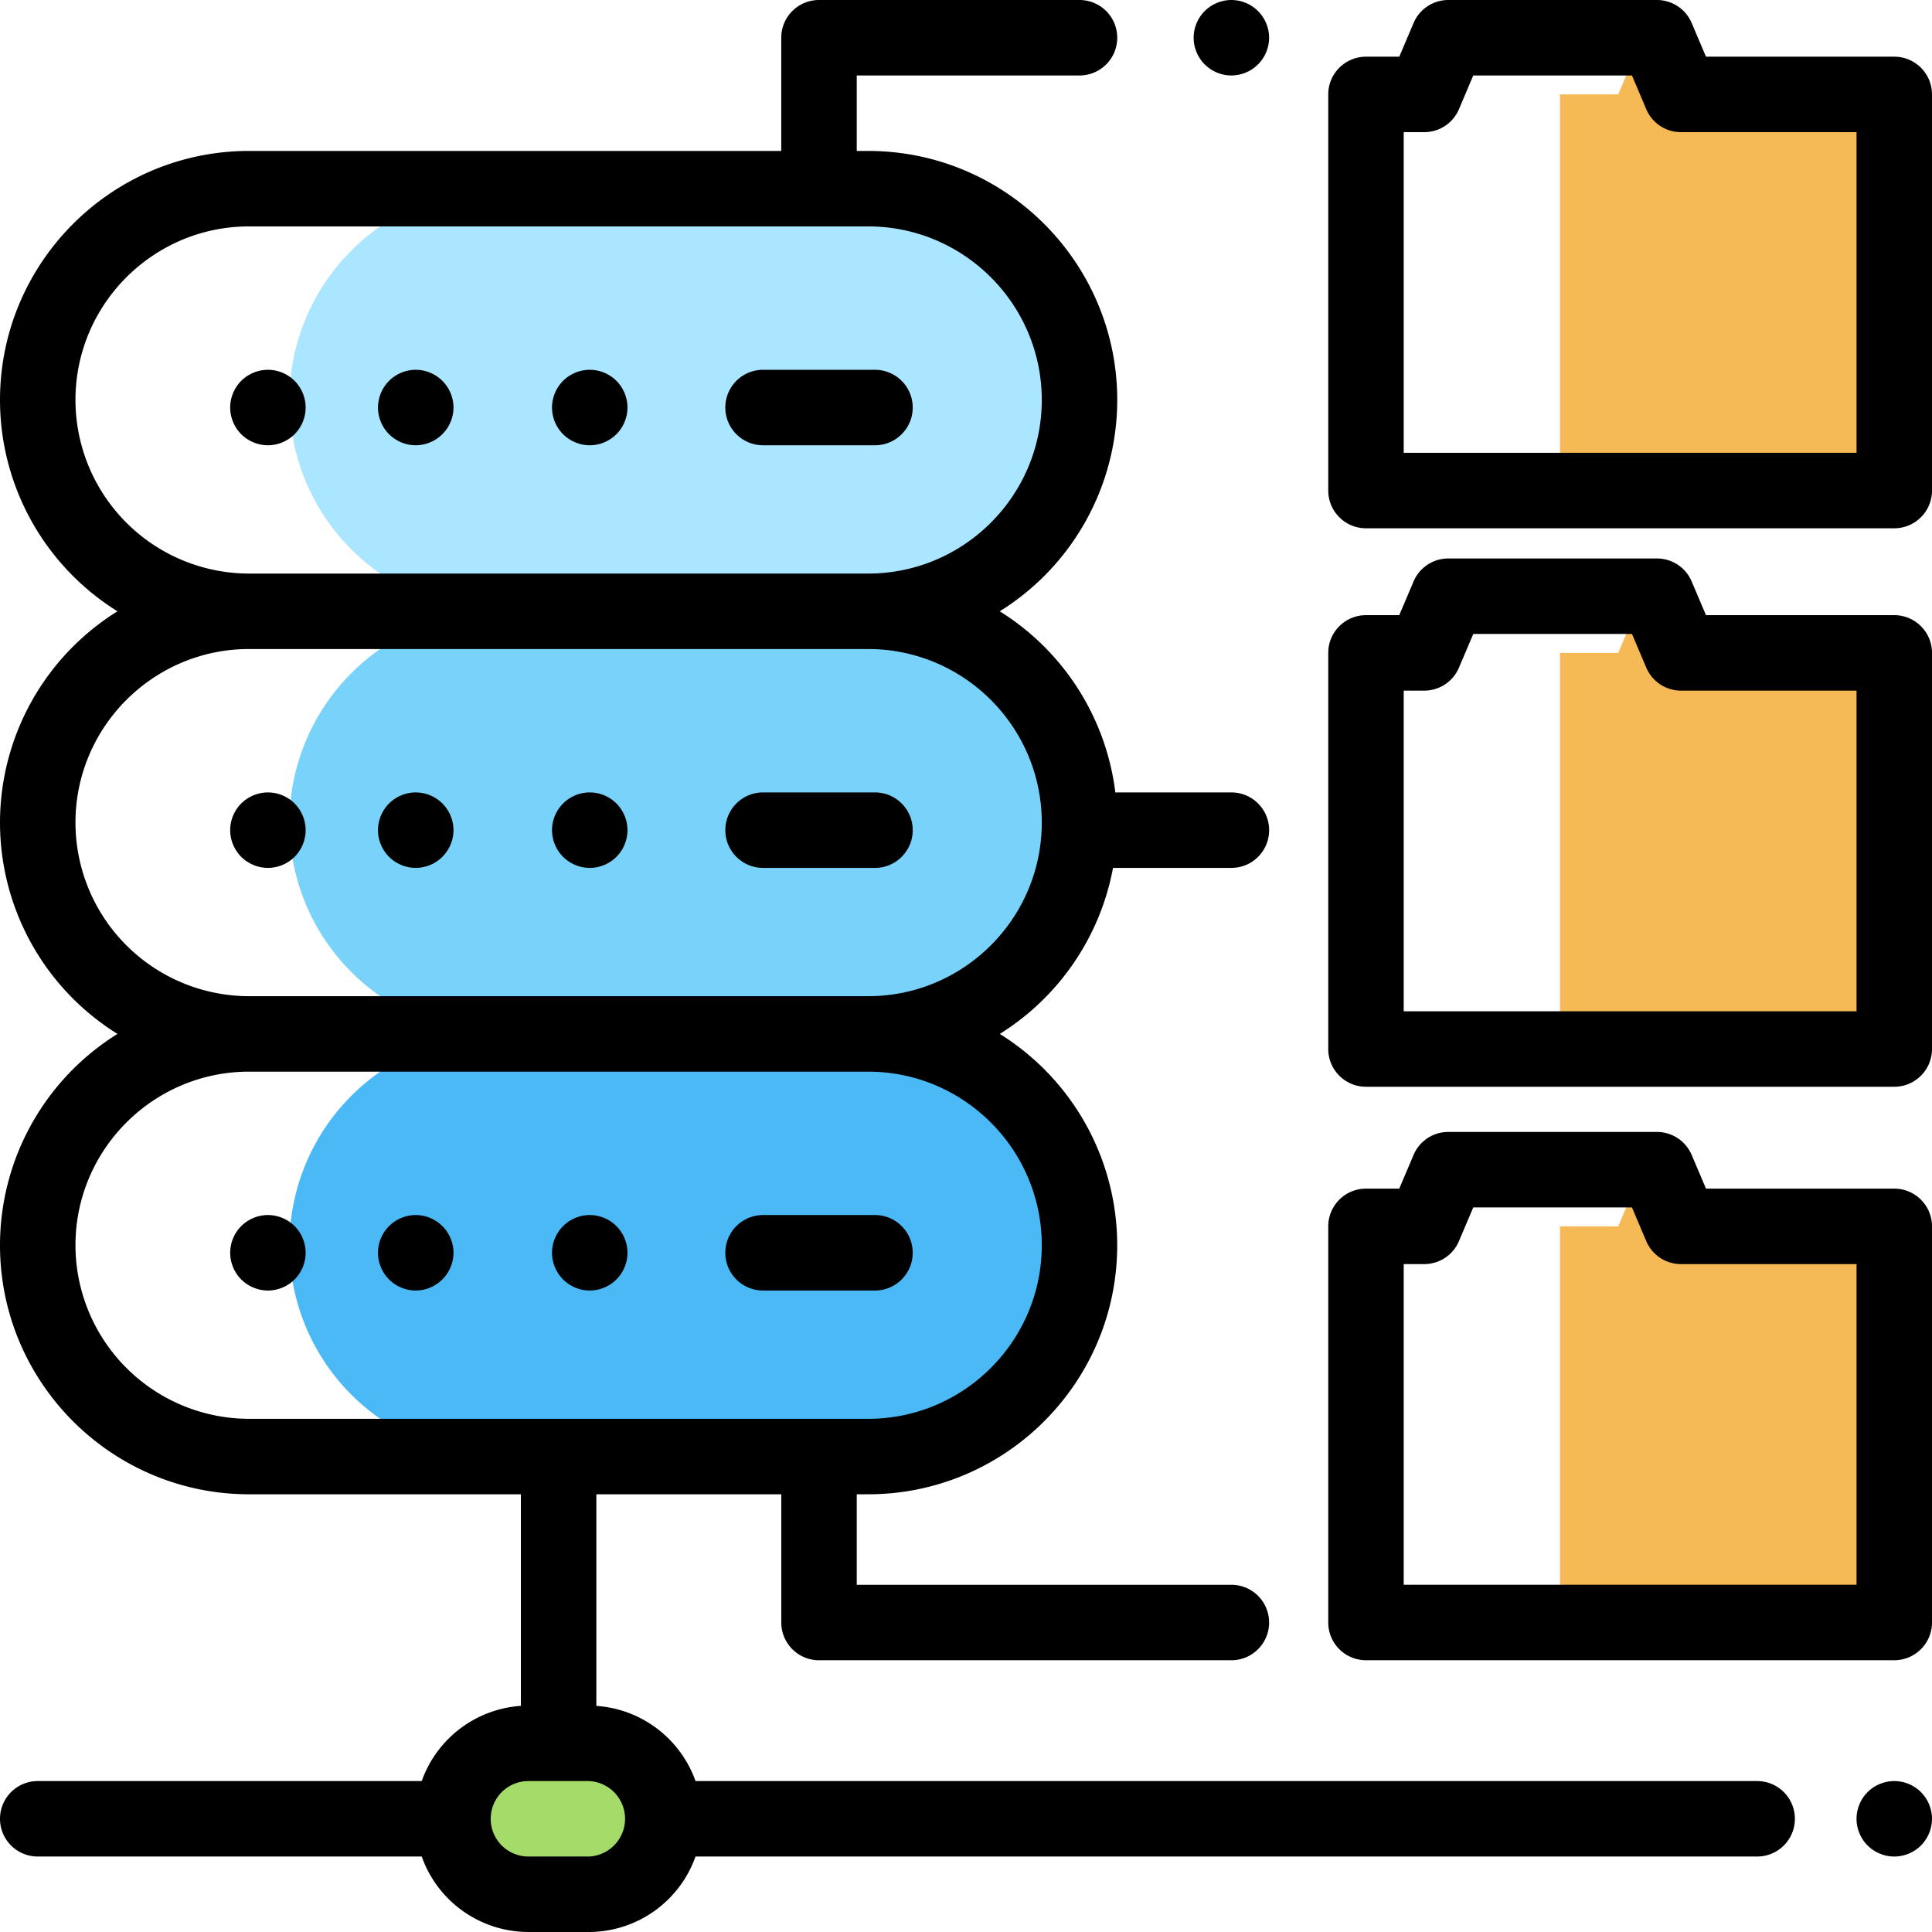
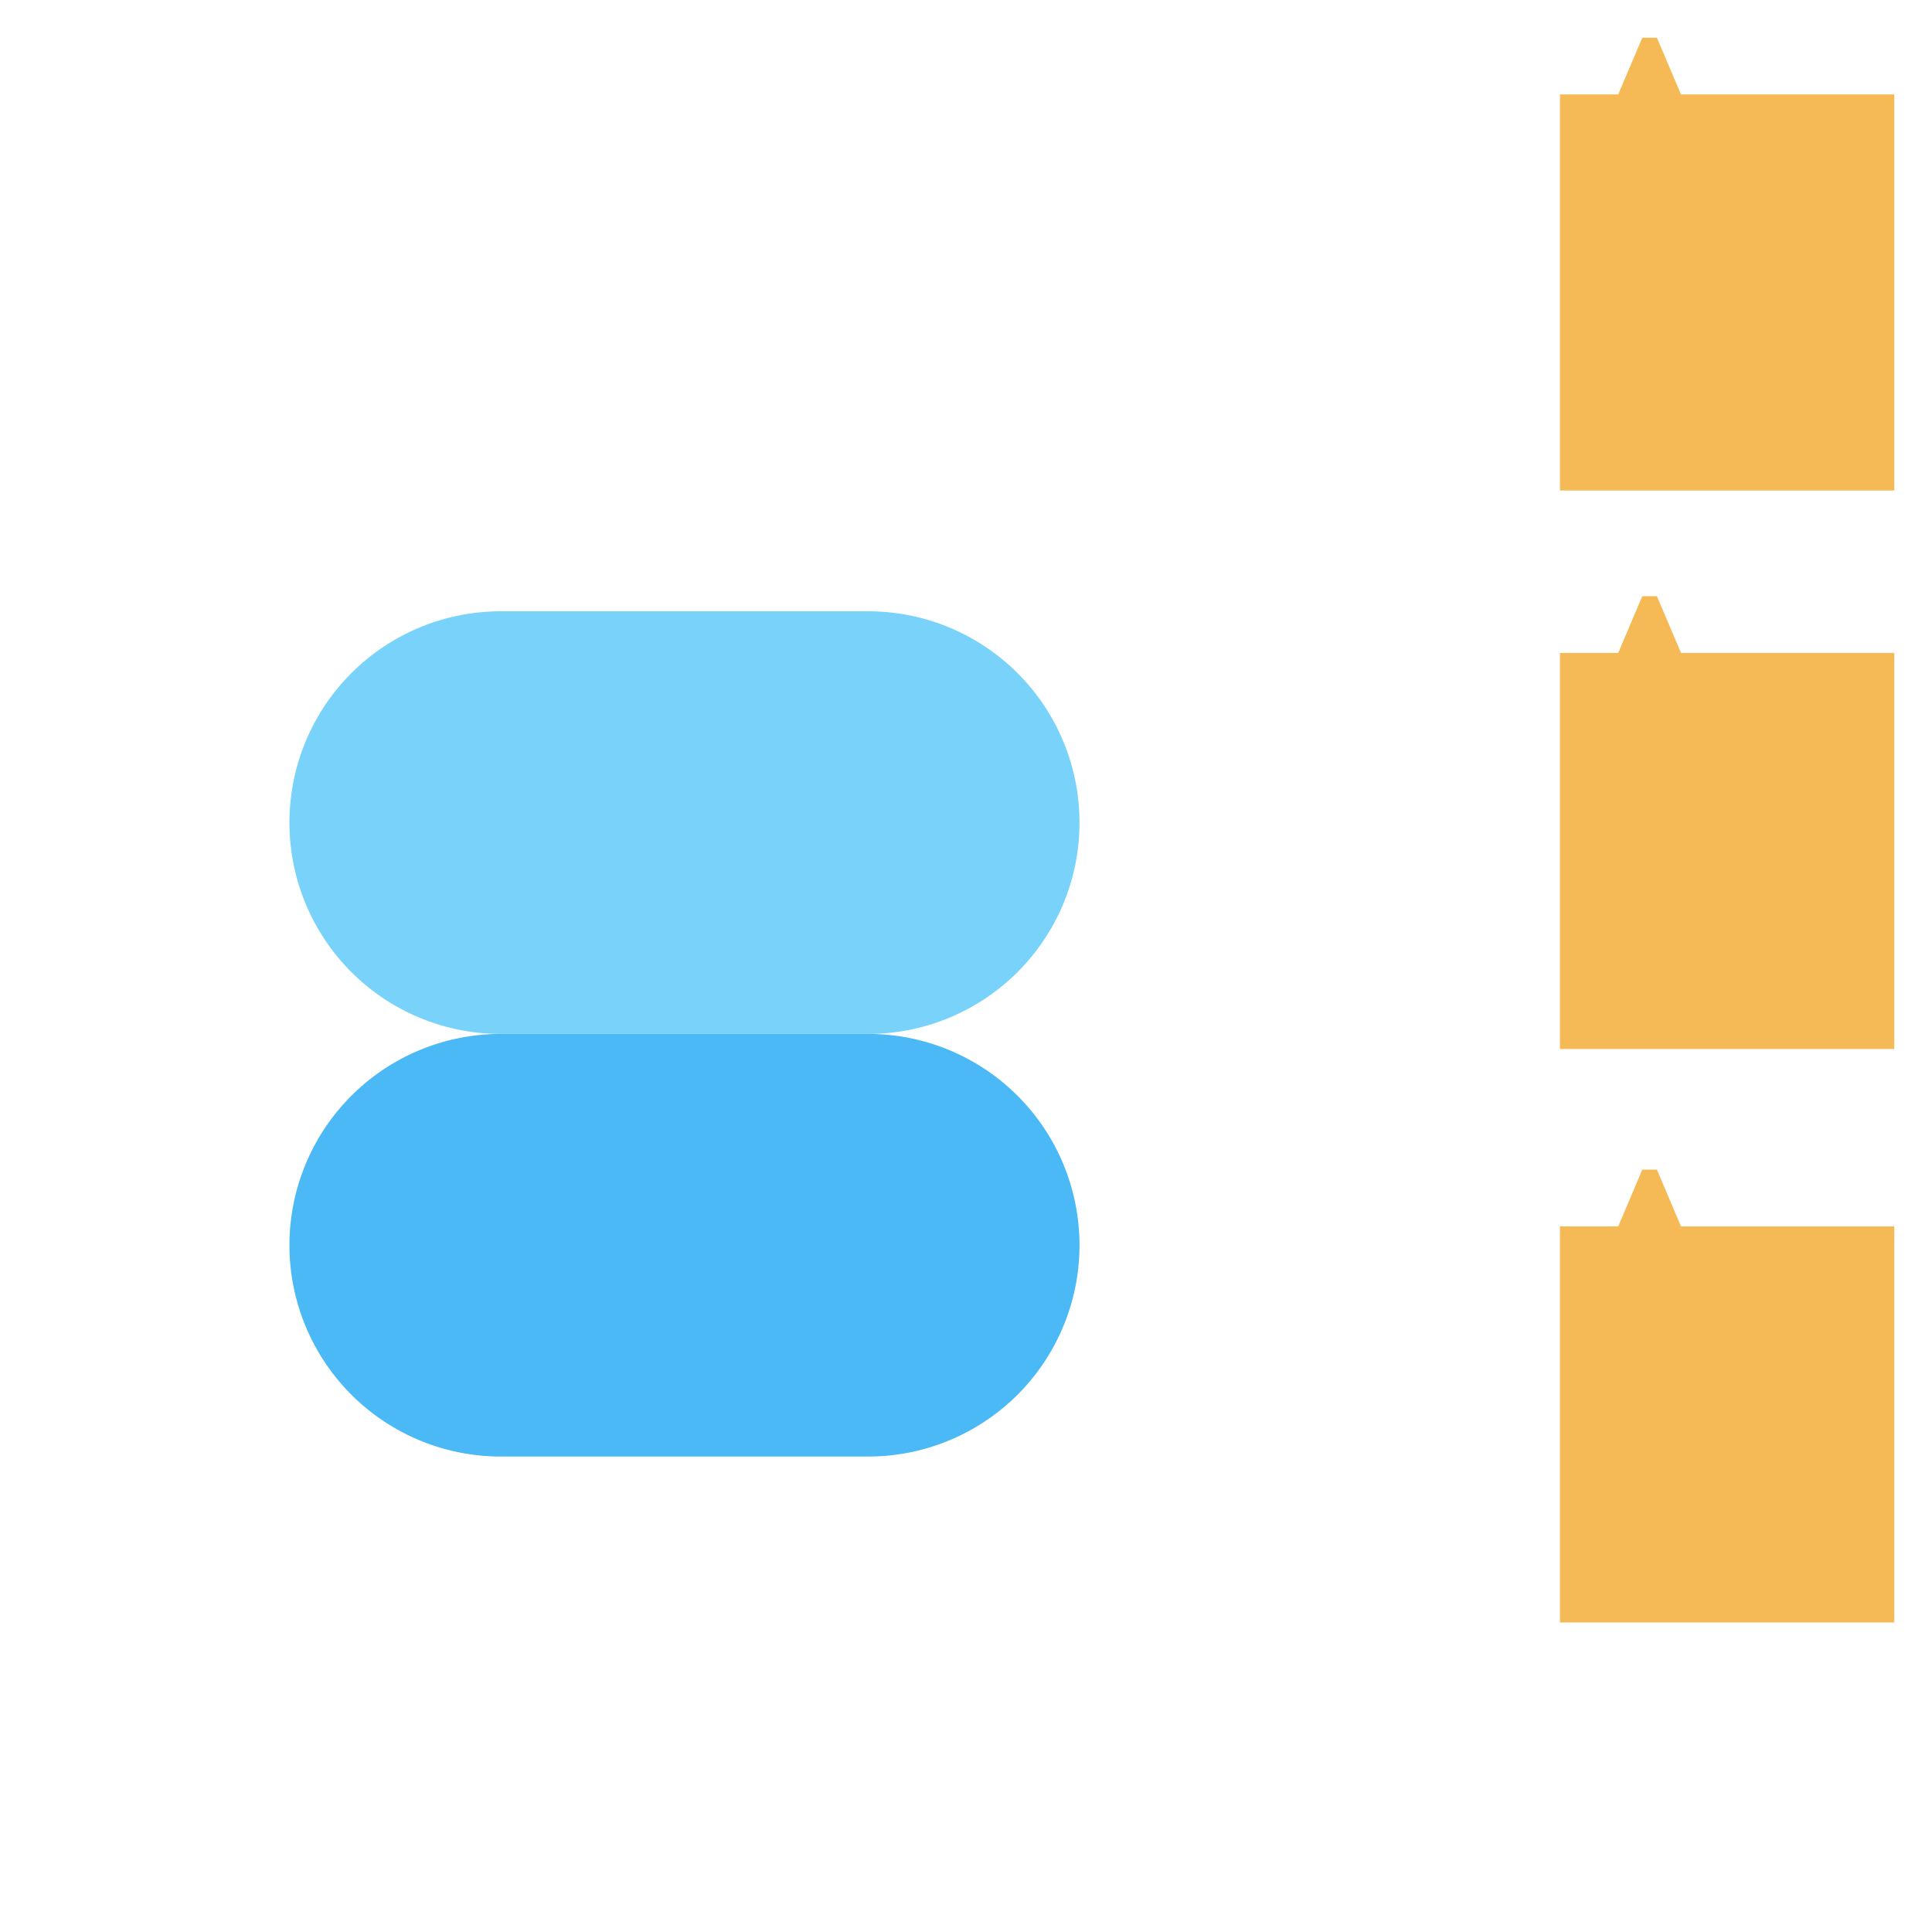
<svg xmlns="http://www.w3.org/2000/svg" width="64" height="64" viewBox="0 0 64 64" fill="none">
-   <path d="M19.505 62.75h-2a2.5 2.5 0 1 1 0-5h2a2.5 2.5 0 1 1 0 5z" fill="#A5DC69" />
  <path d="M62.111 3.128h-6.426l-.797-1.878h-.485l-.797 1.878h-1.93V16.25H62.75V3.128h-.639zm0 18.5h-6.426l-.797-1.878h-.485l-.797 1.878h-1.93V34.75H62.75V21.628h-.639zm0 18.997h-6.426l-.797-1.878h-.485l-.797 1.878h-1.93v13.122H62.75V40.625h-.639z" fill="#F5B955" />
  <path d="M35.76 27.25a7 7 0 0 0-7-7H16.588a7 7 0 1 0 0 14H28.76a7 7 0 0 0 7-7z" fill="#78D2FA" />
-   <path d="M35.76 13.25a7 7 0 0 0-7-7H16.588a7 7 0 1 0 0 14H28.76a7 7 0 0 0 7-7z" fill="#AAE6FF" />
  <path d="M35.76 41.25a7 7 0 0 0-7-7H16.588a7 7 0 1 0 0 14H28.76a7 7 0 0 0 7-7z" fill="#4BB9F5" />
-   <path d="M58.208 59H23.04a3.757 3.757 0 0 0-3.285-2.49V49.5h6.126v4.248c0 .69.56 1.25 1.25 1.25h13.66a1.25 1.25 0 0 0 0-2.5h-12.41V49.5h.378c4.55 0 8.25-3.701 8.25-8.25a8.25 8.25 0 0 0-3.89-7 8.268 8.268 0 0 0 3.751-5.5h3.922a1.25 1.25 0 0 0 0-2.5h-3.845a8.26 8.26 0 0 0-3.829-6 8.25 8.25 0 0 0 3.892-7C37.01 8.7 33.309 5 28.76 5h-.379V2.5h7.379a1.25 1.25 0 0 0 0-2.5h-8.63c-.69 0-1.25.56-1.25 1.25V5H8.25C3.7 5 0 8.7 0 13.25a8.25 8.25 0 0 0 3.891 7 8.25 8.25 0 0 0-3.891 7 8.25 8.25 0 0 0 3.891 7 8.25 8.25 0 0 0-3.891 7c0 4.55 3.7 8.25 8.25 8.25h9.005v7.009A3.757 3.757 0 0 0 13.97 59H1.25a1.25 1.25 0 0 0 0 2.5h12.72a3.756 3.756 0 0 0 3.535 2.5h2a3.756 3.756 0 0 0 3.535-2.5h35.168a1.25 1.25 0 0 0 0-2.5zM2.5 13.25c0-3.17 2.58-5.75 5.75-5.75h20.51c3.17 0 5.75 2.58 5.75 5.75 0 3.171-2.58 5.75-5.75 5.75H8.25a5.756 5.756 0 0 1-5.75-5.75zm0 14c0-3.17 2.58-5.75 5.75-5.75h20.51c3.17 0 5.75 2.58 5.75 5.75 0 3.171-2.58 5.75-5.75 5.75H8.25a5.756 5.756 0 0 1-5.75-5.75zm0 14c0-3.17 2.58-5.75 5.75-5.75h20.51c3.17 0 5.75 2.58 5.75 5.75 0 3.171-2.58 5.75-5.75 5.75H8.25a5.757 5.757 0 0 1-5.75-5.75zM19.505 61.5h-2a1.25 1.25 0 0 1 0-2.5h2a1.251 1.251 0 0 1 0 2.5zM62.75 59c-.329 0-.651.134-.884.366a1.26 1.26 0 0 0-.366.884c0 .329.134.651.366.884.233.232.555.366.884.366.329 0 .651-.134.884-.366A1.26 1.26 0 0 0 64 60.25c0-.329-.134-.651-.366-.884A1.259 1.259 0 0 0 62.75 59zm0-57.122h-6.237L56.039.762A1.25 1.25 0 0 0 54.89 0h-6.913c-.502 0-.955.3-1.15.762l-.474 1.116H45.25c-.69 0-1.25.56-1.25 1.25V16.25c0 .69.56 1.25 1.25 1.25h17.5c.69 0 1.25-.56 1.25-1.25V3.128c0-.69-.56-1.25-1.25-1.25zM61.5 15h-15V4.378h.68c.502 0 .955-.3 1.15-.762l.474-1.116h5.257l.473 1.116a1.25 1.25 0 0 0 1.15.762H61.5V15z" fill="#000" />
-   <path d="M62.75 20.378h-6.237l-.474-1.116a1.25 1.25 0 0 0-1.15-.762h-6.913c-.501 0-.954.3-1.15.762l-.474 1.116H45.25c-.69 0-1.25.56-1.25 1.25V34.75c0 .69.56 1.25 1.25 1.25h17.5c.69 0 1.25-.56 1.25-1.25V21.628c0-.69-.56-1.25-1.25-1.25zM61.5 33.5h-15V22.878h.68c.502 0 .955-.3 1.15-.762L48.805 21h5.257l.473 1.116a1.25 1.25 0 0 0 1.15.762H61.5V33.5zm1.25 5.875h-6.237l-.474-1.116a1.25 1.25 0 0 0-1.15-.762h-6.913c-.502 0-.955.3-1.15.762l-.474 1.116H45.25c-.69 0-1.25.56-1.25 1.25v13.122c0 .69.56 1.25 1.25 1.25h17.5c.69 0 1.25-.56 1.25-1.25V40.625c0-.69-.56-1.25-1.25-1.25zM61.5 52.497h-15V41.875h.68c.502 0 .955-.3 1.15-.762l.474-1.116h5.257l.473 1.116a1.25 1.25 0 0 0 1.15.762H61.5v10.622zM30.235 41.5c0-.69-.56-1.25-1.25-1.25h-3.708a1.25 1.25 0 0 0 0 2.5h3.708c.69 0 1.25-.56 1.25-1.25zm-16.464-1.25c-.328 0-.65.134-.883.366a1.26 1.26 0 0 0-.367.884c0 .329.134.651.367.884.232.232.555.366.883.366a1.257 1.257 0 0 0 1.252-1.25 1.255 1.255 0 0 0-1.252-1.25zm5.765 0c-.33 0-.65.134-.883.366a1.26 1.26 0 0 0-.367.884c0 .329.134.651.367.884.232.232.553.366.883.366.33 0 .652-.134.884-.366a1.26 1.26 0 0 0 .366-.884 1.26 1.26 0 0 0-.366-.884 1.259 1.259 0 0 0-.884-.366zm-10.661 0c-.329 0-.651.134-.884.366a1.26 1.26 0 0 0-.366.884c0 .329.134.651.366.884.233.232.555.366.884.366.329 0 .651-.134.884-.366a1.26 1.26 0 0 0 .366-.884 1.26 1.26 0 0 0-.366-.884 1.259 1.259 0 0 0-.884-.366zm21.36-12.75c0-.69-.56-1.25-1.25-1.25h-3.708a1.25 1.25 0 0 0 0 2.5h3.708c.69 0 1.25-.56 1.25-1.25zm-16.464-1.25c-.328 0-.65.134-.883.366a1.26 1.26 0 0 0-.367.884c0 .329.134.651.367.884.232.232.555.366.883.366a1.257 1.257 0 0 0 1.252-1.25 1.255 1.255 0 0 0-1.252-1.25zm5.765 0c-.33 0-.65.134-.883.366a1.26 1.26 0 0 0-.367.884c0 .329.134.651.367.884.232.232.553.366.883.366.33 0 .652-.134.884-.366a1.26 1.26 0 0 0 .366-.884 1.26 1.26 0 0 0-.366-.884 1.259 1.259 0 0 0-.884-.366zm-10.661 0c-.329 0-.651.134-.884.366a1.26 1.26 0 0 0-.366.884c0 .329.134.651.366.884.233.232.555.366.884.366.329 0 .651-.134.884-.366a1.26 1.26 0 0 0 .366-.884 1.26 1.26 0 0 0-.366-.884 1.259 1.259 0 0 0-.884-.366zm21.36-12.75c0-.69-.56-1.25-1.25-1.25h-3.708a1.25 1.25 0 0 0 0 2.5h3.708c.69 0 1.25-.56 1.25-1.25zm-16.464-1.25c-.328 0-.65.134-.883.366a1.26 1.26 0 0 0-.367.884c0 .329.134.651.367.884.232.232.555.366.883.366a1.257 1.257 0 0 0 1.252-1.25 1.255 1.255 0 0 0-1.252-1.25zm-4.896 0c-.329 0-.651.134-.884.366a1.26 1.26 0 0 0-.366.884c0 .329.134.651.366.884.233.232.555.366.884.366.329 0 .651-.134.884-.366a1.26 1.26 0 0 0 .366-.884 1.26 1.26 0 0 0-.366-.884 1.259 1.259 0 0 0-.884-.366zm10.661 0c-.33 0-.65.134-.883.366a1.26 1.26 0 0 0-.367.884c0 .329.134.651.367.884.232.232.553.366.883.366.33 0 .652-.134.884-.366a1.26 1.26 0 0 0 .366-.884 1.26 1.26 0 0 0-.366-.884 1.259 1.259 0 0 0-.884-.366zM40.791 2.5a1.254 1.254 0 0 0 1.25-1.25A1.254 1.254 0 0 0 40.791 0a1.26 1.26 0 0 0-.883.366 1.26 1.26 0 0 0-.367.884c0 .329.134.651.367.884.232.232.554.366.883.366z" fill="#000" />
</svg>